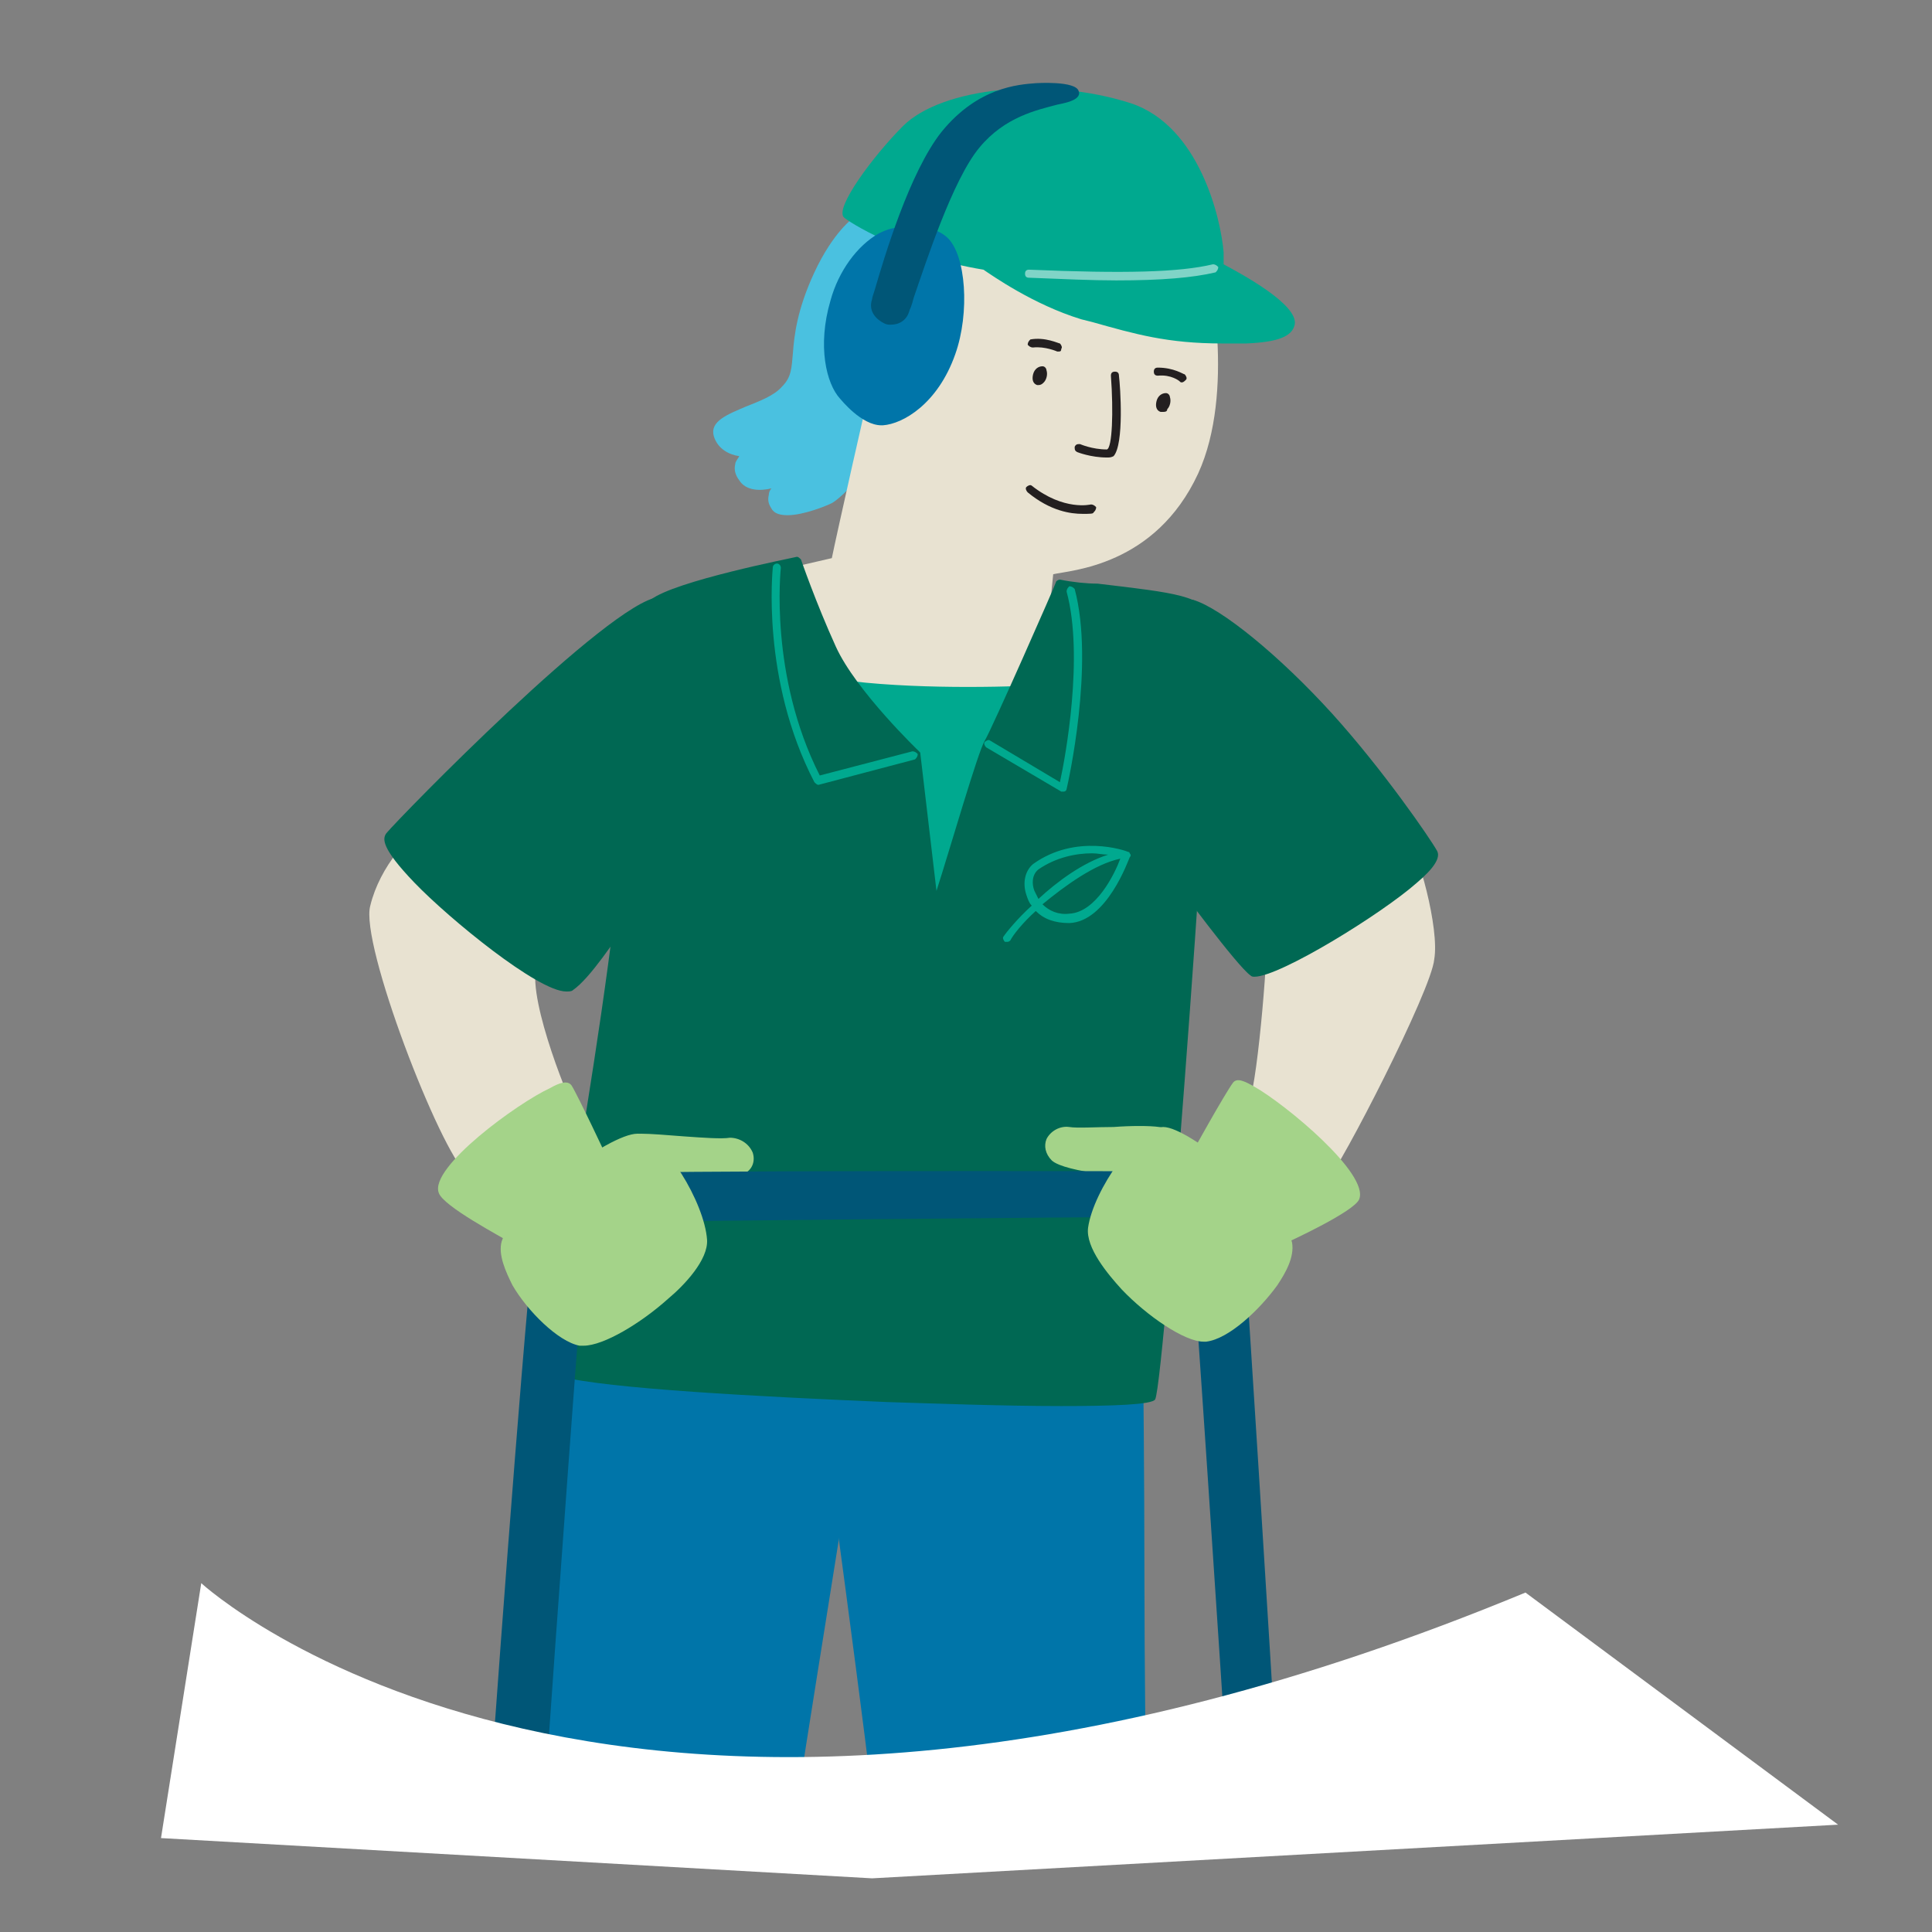
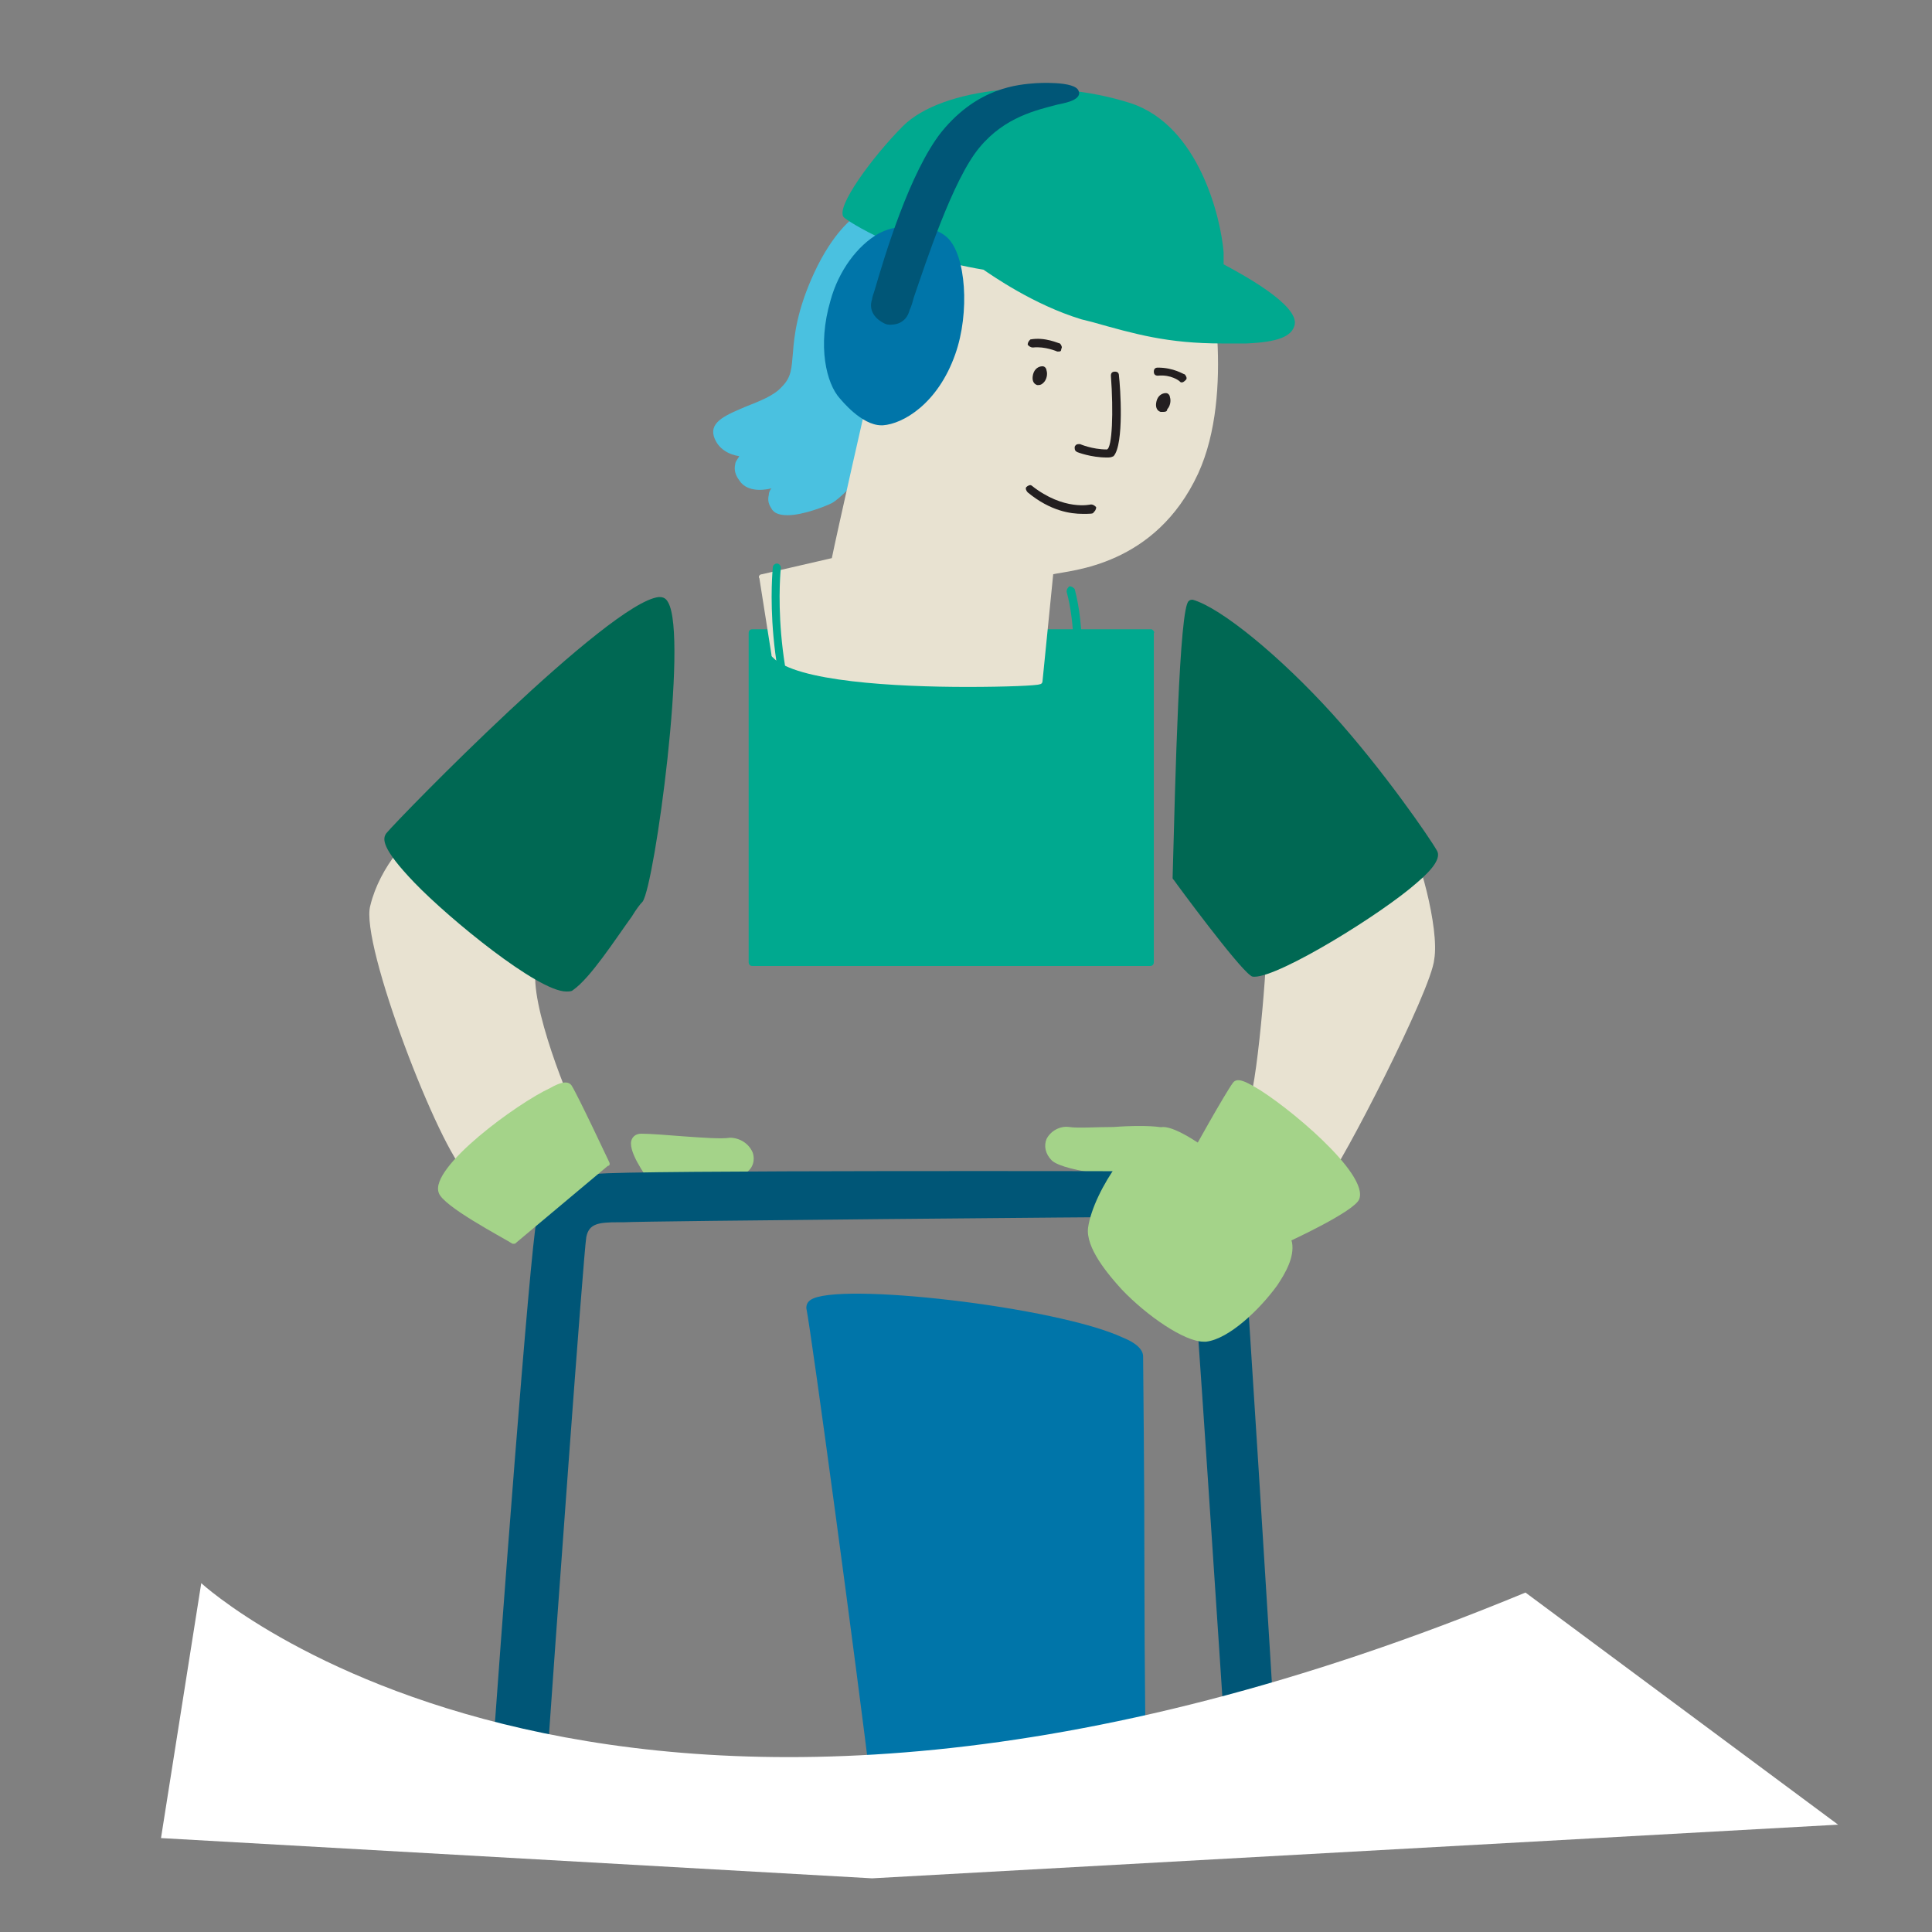
<svg xmlns="http://www.w3.org/2000/svg" version="1.1" id="Layer_1" x="0px" y="0px" viewBox="0 0 144 144" style="enable-background:new 0 0 144 144;" xml:space="preserve">
  <rect x="0" y="0" width="144" height="144" fill="#808080" stroke="none" />
  <style type="text/css">
	.st0{fill:#0075A9;}
	.st1{fill:#4AC1E0;}
	.st2{fill:#00A98F;}
	.st3{fill:#E8E2D1;}
	.st4{fill:#006853;}
	.st5{fill:#A4D389;}
	.st6{fill:#231F20;}
	.st7{fill:#005677;}
	.st8{fill:#80D4C7;}
	.st9{fill:#FFFFFF;}
</style>
  <path class="st0" d="M65,133.8h20.4c0-3.8-0.1-9.8-0.1-15.6c0-8.5-0.1-16.5-0.1-17.1c0-0.5-0.5-1-1.5-1.4  c-4.9-2.3-21.4-4.2-23.3-2.8c-0.3,0.2-0.3,0.5-0.3,0.6C60.5,99.5,63.8,123.9,65,133.8z" />
-   <path class="st0" d="M59.5,133.8c1.2-7.8,5.5-34.5,5.8-36.3c0-0.1,0-0.4-0.3-0.6c-1.9-1.4-18.4,0.5-23.3,2.8c-1,0.5-1.5,0.9-1.5,1.4  c0,0.4-0.4,4.6-0.8,9.9c-0.7,8-1.6,18.5-1.9,22.8H59.5z" />
  <path class="st1" d="M74.4,21.7c0-0.1-0.1-0.2-0.2-0.2L64,16.2c-0.1-0.1-0.2,0-0.3,0c-0.1,0-1.6,1.1-3,4.1c-1.3,2.8-1.5,4.7-1.6,6  c-0.1,1.1-0.1,1.8-0.8,2.5c-0.6,0.7-1.7,1.1-2.7,1.5c-1.4,0.6-2.7,1.1-2.4,2.2c0.3,1,1.2,1.4,1.9,1.5c-0.1,0.2-0.3,0.4-0.3,0.6  c-0.1,0.4,0,0.8,0.3,1.2c0.5,0.8,1.6,0.8,2.4,0.6c-0.1,0.1-0.2,0.3-0.2,0.5c-0.1,0.4,0,0.7,0.2,1c0.2,0.4,0.7,0.5,1.2,0.5  c1.2,0,2.9-0.7,3.3-0.9C64.5,36.1,74,22.5,74.4,22C74.4,21.9,74.4,21.8,74.4,21.7z" />
  <path class="st2" d="M85.8,46.9H56.1c-0.2,0-0.3,0.1-0.3,0.3v24.5c0,0.2,0.1,0.3,0.3,0.3h29.6c0.2,0,0.3-0.1,0.3-0.3V47.2  C86.1,47.1,85.9,46.9,85.8,46.9z" />
  <path class="st3" d="M42.8,82.7c-1.1-2.3-4.1-10.3-2.4-11.3c0.2-0.1,0.5-0.4,0.5-1c0-2.2-4.3-7.6-6.8-9.1c-0.7-0.4-1.3-0.5-1.7-0.3  c-1.8,1-4.1,3.6-4.8,6.5c-0.8,2.8,5.2,18.3,7.2,20c0.3,0.3,0.8,0.4,1.3,0.4c1.5,0,3.5-1.1,4.8-2.1C41.4,85.4,43.3,83.7,42.8,82.7z" />
  <path class="st3" d="M104.8,62.2c-0.3-0.4-1-0.3-2.3,0.3c-2.5,1.2-8.4,5.2-8.1,6.7c0.2,0.8-0.6,11.1-1.3,13  c-0.6,1.7,2.1,4.3,3.7,5.3c0.7,0.4,1.2,0.7,1.6,0.7c0.2,0,0.4-0.1,0.5-0.2c1-1,7.8-14.2,8-16.5C107.3,69.2,105.7,63.4,104.8,62.2z" />
  <path class="st3" d="M90,19.7c0-0.1-0.1-0.1-0.1-0.2c-0.4-0.3-9.5-6.2-16.6-5.8c-6.4,0.4-7.6,9.4-8.1,13.2c-0.1,0.6-0.2,1.1-0.2,1.4  c-0.3,1.1-2.7,11.8-3,13.3l-5.2,1.2c-0.2,0-0.3,0.2-0.2,0.3l0.9,5.7c0,0.1,0,0.1,0.1,0.2c1.7,1.8,9.2,2.2,14.5,2.2  c2.9,0,5.2-0.1,5.4-0.2c0.1,0,0.2-0.1,0.2-0.2c0-0.1,0.6-5.9,0.8-8c1.3-0.3,7.6-0.6,10.8-7.5C92.1,29.2,90.1,20.1,90,19.7z" />
  <path class="st2" d="M91.2,19.7c0-0.2,0-0.5,0-0.9c-0.2-2.5-1.8-9.4-6.9-11.1c-6.2-2-14.1-1.2-17,1.7c-2.2,2.2-5.1,6.1-4.4,6.8  c0.3,0.3,4.3,2.9,10.4,3.9c0.6,0.4,3.7,2.6,7.3,3.7l0.8,0.2c3.2,0.9,5.6,1.6,9.7,1.6c0.6,0,1.2,0,1.8,0c2.3-0.1,3.4-0.5,3.6-1.4  C96.8,22.7,92.5,20.4,91.2,19.7z" />
-   <path class="st4" d="M90.3,46.1c-0.6-1.7-2.6-1.9-8.5-2.6C81,43.5,80,43.4,79,43.2c-0.1,0-0.3,0.1-0.3,0.2c0,0.1-4.8,11-5.3,11.8  c-0.5,0.8-2.6,8.1-3.6,11.2l-1.2-10.2c0-0.1,0-0.1-0.1-0.2c0,0-4.7-4.5-6.2-7.8c-1.5-3.3-2.6-6.5-2.6-6.5c-0.1-0.1-0.2-0.2-0.3-0.2  c-0.4,0.1-9.1,1.8-10.9,3.2c-0.8,0.6-1.1,3.7-1.5,9.9c-0.3,3.9-0.6,8.6-1.2,13.6C44.6,78,42.8,88.2,41.7,95  c-0.7,4.4-1.1,6.5-1.1,6.9c0,0.4,0.5,0.6,1.2,0.7c3.4,0.9,14.8,1.5,24.3,1.9c3.2,0.1,8.6,0.3,13,0.3c3.8,0,6.8-0.1,7-0.5  C86.8,103.1,90.9,47.6,90.3,46.1z" />
  <g>
    <path class="st2" d="M61,58.5c-0.1,0-0.2-0.1-0.3-0.2c-4-7.7-3.1-15.9-3.1-16c0-0.2,0.2-0.3,0.3-0.3c0.2,0,0.3,0.2,0.3,0.3   c0,0.1-0.9,8,2.9,15.5L68,56c0.2,0,0.3,0.1,0.4,0.2c0,0.2-0.1,0.3-0.2,0.4L61,58.5C61.1,58.5,61,58.5,61,58.5z" />
  </g>
  <g>
    <path class="st2" d="M79.3,59c-0.1,0-0.1,0-0.2,0l-5.6-3.3c-0.1-0.1-0.2-0.3-0.1-0.4c0.1-0.1,0.3-0.2,0.4-0.1l5.2,3.1   c0.4-1.8,1.8-9.4,0.5-14.2c0-0.2,0.1-0.3,0.2-0.4c0.2,0,0.3,0.1,0.4,0.2c1.5,5.6-0.5,14.5-0.6,14.9c0,0.1-0.1,0.2-0.2,0.2   C79.4,59,79.4,59,79.3,59z" />
  </g>
  <g>
    <path class="st2" d="M75.1,70.2c-0.1,0-0.1,0-0.2,0c-0.1-0.1-0.2-0.3-0.1-0.4c0.2-0.3,1-1.3,2.1-2.3c-0.2-0.2-0.3-0.5-0.4-0.8   c-0.3-0.9-0.1-1.8,0.5-2.3c3.2-2.3,6.9-1,7.1-0.9c0,0,0,0,0,0c0.1,0,0.1,0.1,0.1,0.1c0,0,0,0,0,0c0,0,0,0,0,0   c0.1,0.1,0.1,0.2,0,0.3c-0.1,0.2-1.7,4.8-4.5,4.9c-1.1,0-1.9-0.3-2.5-0.9c-1,0.9-1.7,1.8-1.9,2.2C75.3,70.1,75.2,70.2,75.1,70.2z    M77.7,67.4c0.5,0.5,1.2,0.8,2,0.7c2-0.1,3.4-3,3.8-4.1C81.6,64.4,79.4,66,77.7,67.4z M81.4,63.6c-1.2,0-2.7,0.3-4,1.2   c-0.5,0.4-0.5,1.1-0.3,1.6c0.1,0.2,0.2,0.4,0.3,0.6c1.4-1.3,3.3-2.7,5.2-3.3C82.2,63.7,81.8,63.6,81.4,63.6z" />
  </g>
  <path class="st4" d="M49.8,44.9c-0.2-0.4-0.5-0.4-0.7-0.4c-3.7,0.4-19.3,16.4-20.3,17.6c-0.3,0.4-0.4,1.1,2.1,3.7  c2.6,2.7,9.2,8.1,11.3,8.1c0.2,0,0.4,0,0.5-0.1c1.3-0.9,3.1-3.7,4.4-5.5c0.3-0.5,0.6-0.9,0.8-1.1C48.8,65.9,51.3,47.5,49.8,44.9z" />
  <path class="st5" d="M93.5,81c-0.7-0.4-1.3-0.7-1.6-0.3c-0.6,0.8-3.1,5.3-3.2,5.5c-0.1,0.1,0,0.3,0.1,0.4l6.4,6.1  c0.1,0.1,0.1,0.1,0.2,0.1c0,0,0.1,0,0.1,0c0.9-0.4,5.4-2.5,5.8-3.4C102.1,87.5,95.8,82.3,93.5,81z" />
  <path class="st5" d="M56.1,85.9c-0.3-0.7-1-1.1-1.7-1.1c-0.6,0.1-2,0-3.4-0.1c-1.3-0.1-2.5-0.2-3.2-0.2l0,0c-0.4,0-0.6,0.2-0.7,0.4  c-0.4,0.8,1,2.7,1.4,3.3c0.1,0.1,0.1,0.1,0.2,0.1c0,0,0,0,0,0c0.6,0,5.8-0.1,6.9-0.9C56.1,87.1,56.3,86.5,56.1,85.9z" />
  <path class="st5" d="M87.1,84.5c-0.1-0.2-0.2-0.4-0.7-0.5c-0.7-0.1-2.1-0.1-3.4,0c-1.3,0-2.7,0.1-3.3,0c-0.7-0.1-1.4,0.3-1.7,0.9  c-0.2,0.5-0.1,1.1,0.4,1.6c1,0.9,6.2,1.3,6.8,1.3c0,0,0,0,0,0c0.1,0,0.2,0,0.2-0.1C86,87.2,87.5,85.4,87.1,84.5z" />
  <path class="st4" d="M107.1,63.4c-0.5-0.9-4-6-7.8-10.2c-3.9-4.3-8.3-7.9-10.4-8.5c0,0,0,0,0,0c-0.1,0-0.2,0-0.3,0.1  c-0.7,0.5-1,13.2-1.2,20.6c0,0.1,0,0.1,0.1,0.2c0.2,0.3,4.7,6.4,5.7,7.1c0.1,0.1,0.2,0.1,0.3,0.1c1.9,0,9.5-4.7,12.1-7  C106.9,64.7,107.4,63.9,107.1,63.4z" />
  <g>
    <path class="st6" d="M86.7,30.7c0,0-0.1,0-0.2,0c-0.3-0.1-0.4-0.4-0.3-0.8c0.1-0.4,0.4-0.6,0.7-0.6c0,0,0,0,0,0   c0.2,0,0.3,0.2,0.3,0.3c0.1,0.3,0,0.7-0.2,0.9C87,30.7,86.8,30.7,86.7,30.7z" />
  </g>
  <g>
    <path class="st6" d="M77.4,28.7c0,0-0.1,0-0.1,0c-0.3-0.1-0.4-0.4-0.3-0.8c0.1-0.4,0.4-0.6,0.7-0.6c0.2,0,0.3,0.2,0.3,0.3   c0.1,0.3,0,0.7-0.2,0.9C77.7,28.6,77.6,28.7,77.4,28.7z" />
  </g>
  <g>
    <path class="st6" d="M88.1,28.5c-0.1,0-0.1,0-0.2-0.1c0,0-0.6-0.5-1.6-0.4c0,0,0,0,0,0c-0.2,0-0.3-0.1-0.3-0.3   c0-0.2,0.1-0.3,0.3-0.3c1.2,0,1.9,0.5,2,0.5c0.1,0.1,0.2,0.3,0.1,0.4C88.3,28.4,88.2,28.5,88.1,28.5z" />
  </g>
  <g>
    <path class="st6" d="M78.9,26.2c0,0-0.1,0-0.1,0c0,0-0.9-0.4-1.8-0.3c-0.2,0-0.3-0.1-0.4-0.2c0-0.2,0.1-0.3,0.2-0.4   c1.1-0.2,2.1,0.3,2.2,0.3c0.1,0.1,0.2,0.3,0.1,0.4C79.1,26.2,79,26.2,78.9,26.2z" />
  </g>
  <g>
    <path class="st6" d="M82.5,34.1C82.5,34.1,82.5,34.1,82.5,34.1c-1.2,0-2.2-0.4-2.2-0.4c-0.2-0.1-0.2-0.2-0.2-0.4   c0.1-0.2,0.2-0.2,0.4-0.2c0,0,0.9,0.4,2,0.4c0.4-0.1,0.5-2.8,0.3-5.5c0-0.2,0.1-0.3,0.3-0.3c0.2,0,0.3,0.1,0.3,0.3   c0.1,0.8,0.4,5.1-0.4,6C82.8,34.1,82.7,34.1,82.5,34.1z" />
  </g>
  <g>
    <path class="st6" d="M80.7,38.3c-0.9,0-2.4-0.2-4.1-1.6c-0.1-0.1-0.2-0.3-0.1-0.4c0.1-0.1,0.3-0.2,0.4-0.1c2.4,1.9,4.4,1.4,4.4,1.4   c0.2,0,0.3,0.1,0.4,0.2c0,0.2-0.1,0.3-0.2,0.4C81.5,38.3,81.2,38.3,80.7,38.3z" />
  </g>
  <path class="st0" d="M70.6,17.7c-1.1-1-2.8-0.8-3.4-0.7c-0.5-0.1-1.1,0.1-1.7,0.4c-1.6,0.9-3,2.8-3.6,5c-1,3.4-0.3,6.2,0.7,7.3  c0,0,0,0,0,0c0.1,0.1,1.6,2,3.1,2c0,0,0.1,0,0.1,0c1.5-0.1,4.1-1.6,5.4-5.3C72.3,23.3,72,19,70.6,17.7z" />
  <path class="st7" d="M80.4,6.8c-0.2-0.8-3.2-0.6-3.2-0.6c-1.3,0.1-4.3,0.3-7,3.6c-2.4,3-4.3,9.4-5,11.8c-0.1,0.3-0.2,0.6-0.2,0.7  c-0.3,0.9,0.3,1.5,0.9,1.8c0.2,0.1,0.3,0.1,0.5,0.1c0.6,0,1.2-0.3,1.4-1.1c0.1-0.2,0.2-0.5,0.3-0.9c0.9-2.6,2.9-8.8,4.9-11.2  c1.9-2.3,4.3-2.8,5.8-3.2c0.5-0.1,0.9-0.2,1.1-0.3c0,0,0,0,0,0C80.4,7.3,80.5,7,80.4,6.8z" />
  <g>
-     <path class="st8" d="M83.2,20.9c-1.8,0-4-0.1-6.5-0.2c-0.2,0-0.3-0.1-0.3-0.3c0-0.2,0.1-0.3,0.3-0.3c7.1,0.3,11.2,0.2,13.7-0.4   c0.2,0,0.3,0.1,0.4,0.2c0,0.2-0.1,0.3-0.2,0.4C88.9,20.7,86.6,20.9,83.2,20.9z" />
-   </g>
+     </g>
  <path class="st7" d="M40.6,133.8c0.8-11.6,2.9-40.5,3.1-41.6c0.2-1,0.9-1.1,2.4-1.1l0.4,0c1.7-0.1,37.3-0.4,38.8-0.4  c1.3,0,3.3,0.8,3.5,2.3c0.2,1.3,2.1,30.4,2.8,40.9h3.7c-0.6-10.7-2.5-40.4-2.6-41.6c-0.5-3.1-4-5-6.3-5c-0.4,0-40-0.1-41.9,0.2  l-0.4,0.1c-1.6,0.3-3.5,0.5-4.1,3.3c-0.5,2.3-2.7,31.4-3.5,43H40.6z" />
-   <path class="st5" d="M52.7,92.4c-0.2-2.8-3.2-7.7-5.1-7.9c0,0-0.1,0-0.1,0c-2.1,0-9.2,5.3-10.1,8c-0.3,1,0.3,2.3,0.8,3.3  c1.1,1.9,3.4,4.2,5,4.5c0.1,0,0.2,0,0.3,0c1.5,0,4.3-1.7,6.3-3.5C51,95.8,52.8,93.9,52.7,92.4z" />
  <path class="st5" d="M96.3,92.6c-0.7-2.8-7.6-8.6-9.6-8.6c0,0,0,0,0,0c-1.9,0-5.2,4.7-5.6,7.5c-0.2,1.5,1.5,3.5,2.5,4.6  c1.9,2,4.7,3.9,6.1,3.9c0.1,0,0.1,0,0.2,0c1.7-0.2,4-2.4,5.3-4.2C95.8,94.9,96.5,93.7,96.3,92.6z" />
  <path class="st5" d="M45.4,86.6c-0.1-0.2-2.3-4.9-2.8-5.7c-0.3-0.4-0.9-0.2-1.6,0.2c-2.4,1.1-9,5.9-8.3,7.8c0.3,1,4.7,3.3,5.5,3.8  c0,0,0.1,0,0.1,0c0.1,0,0.1,0,0.2-0.1l6.8-5.7C45.4,86.9,45.5,86.8,45.4,86.6z" />
  <path class="st9" d="M15,118c0,0,31.1,28.7,98.7,0.7L137,136l-72,4l-53-3L15,118z" />
</svg>